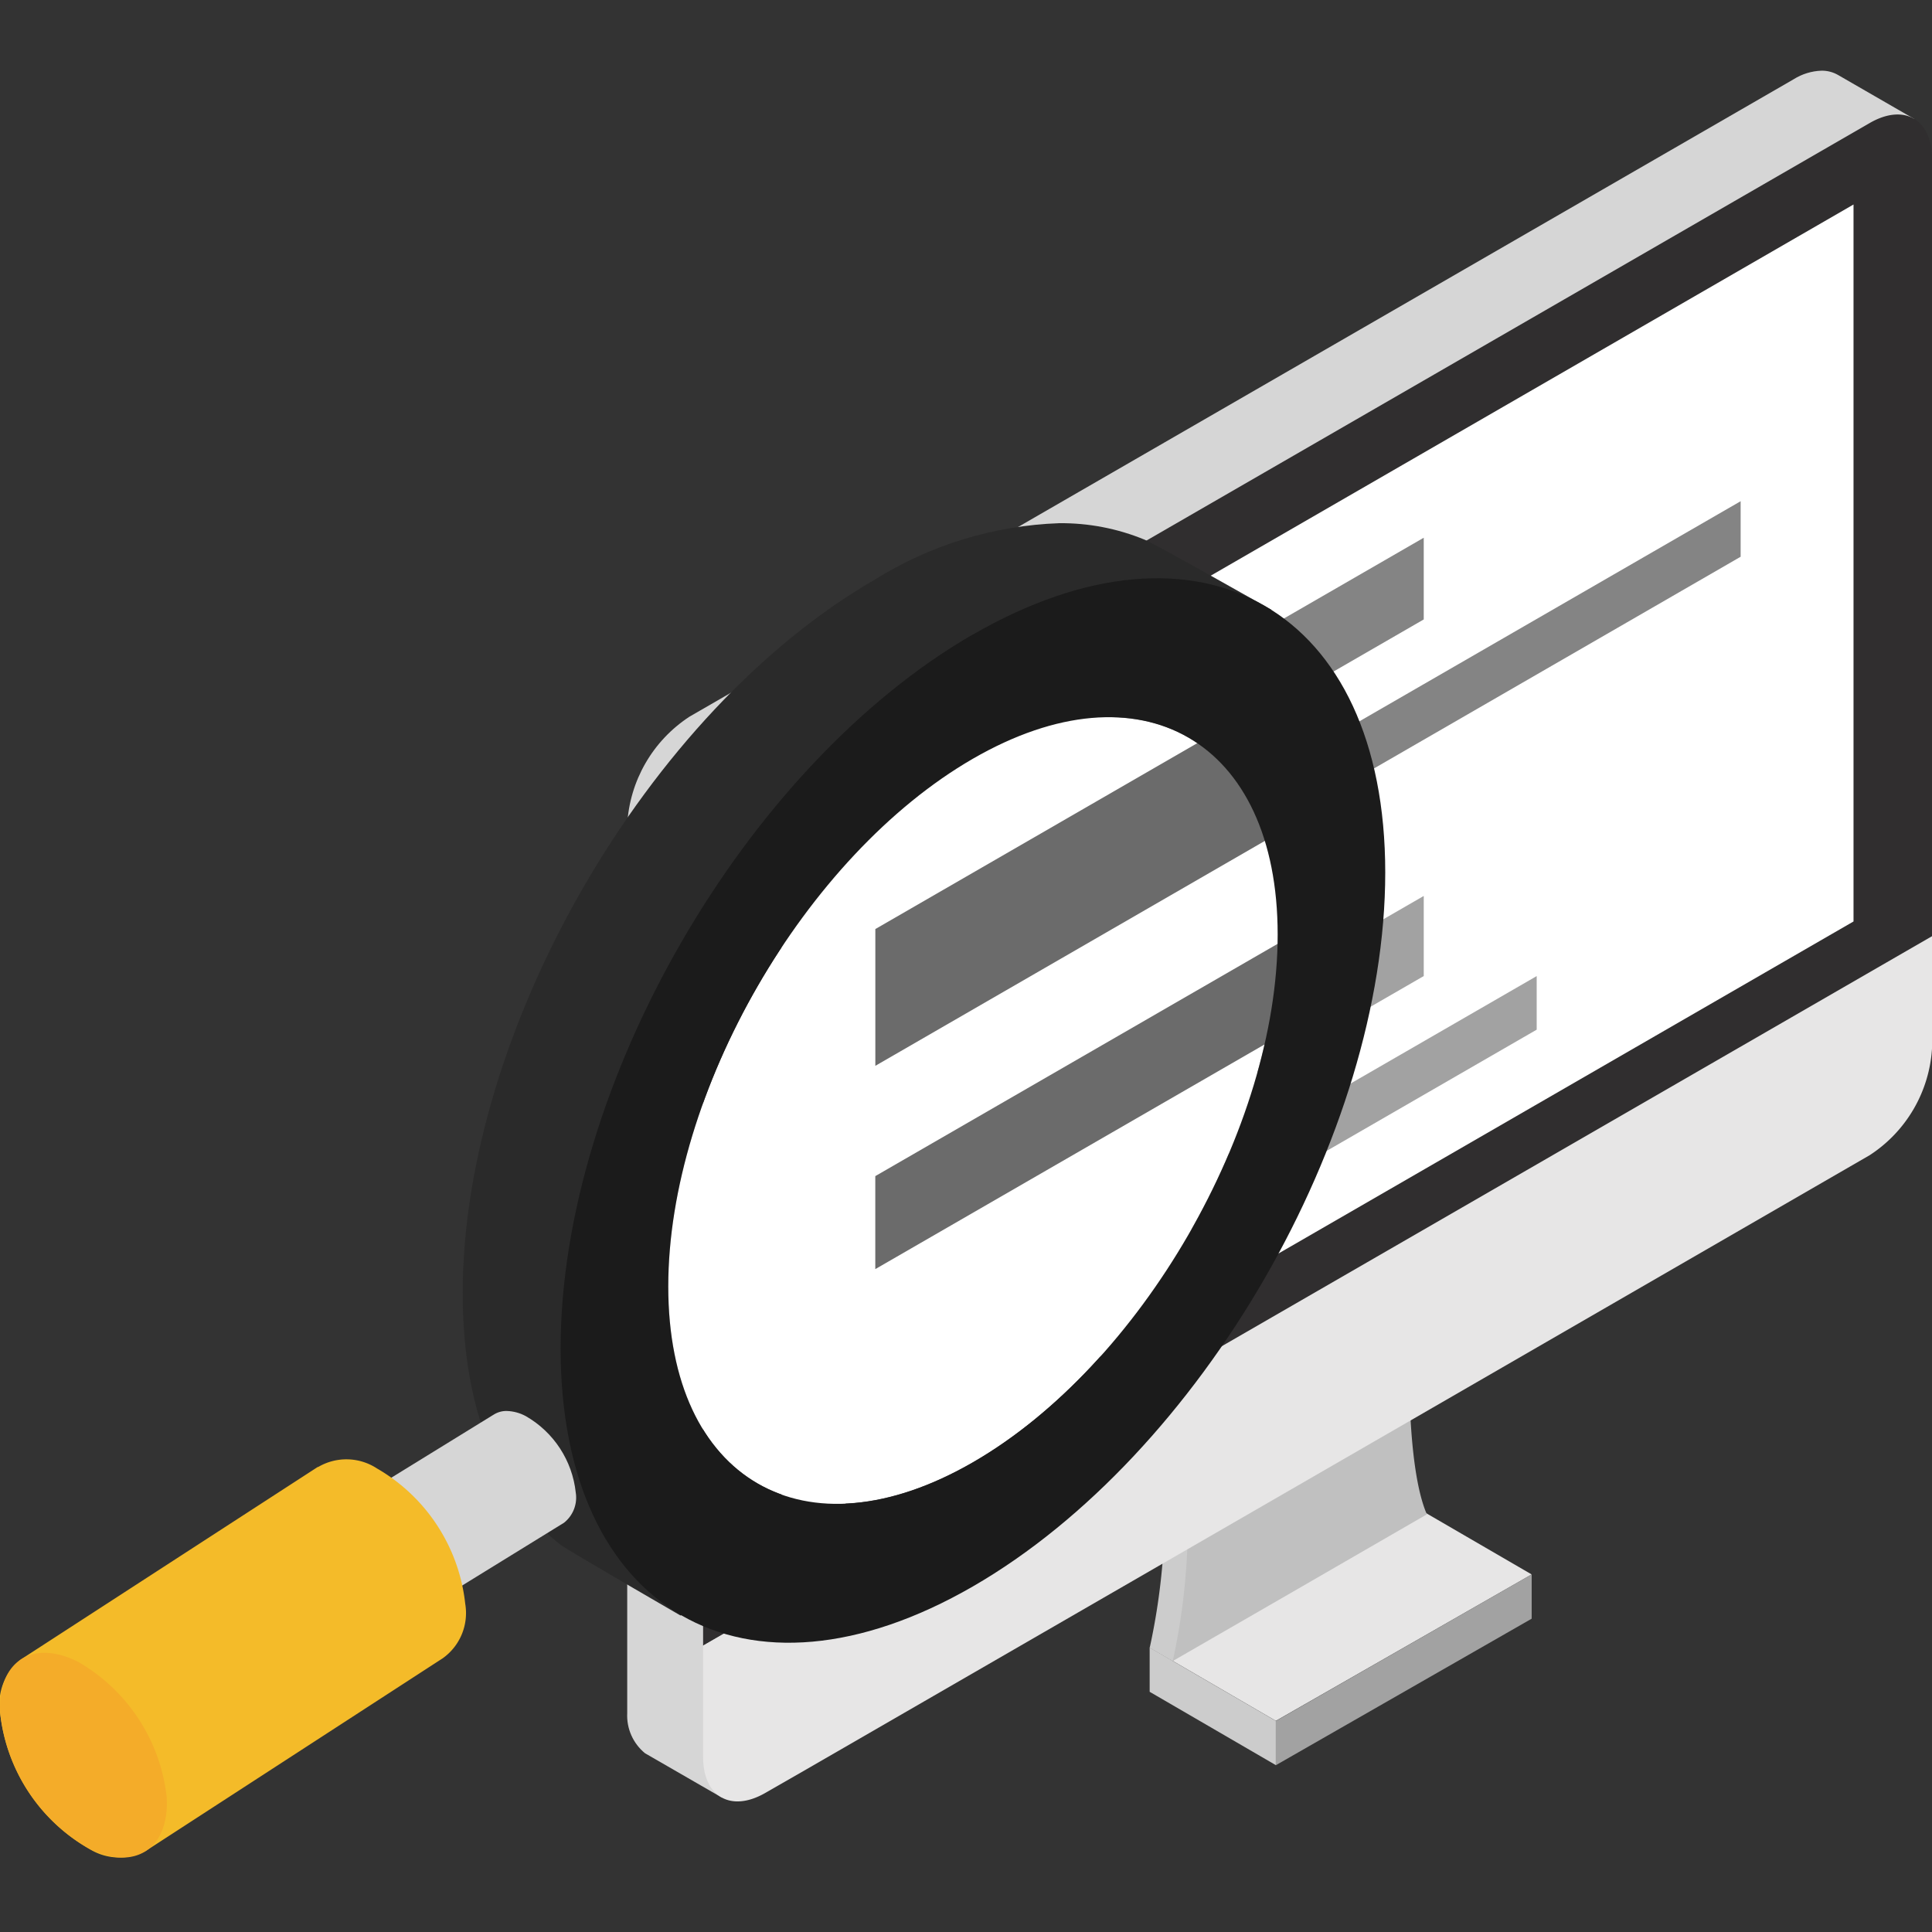
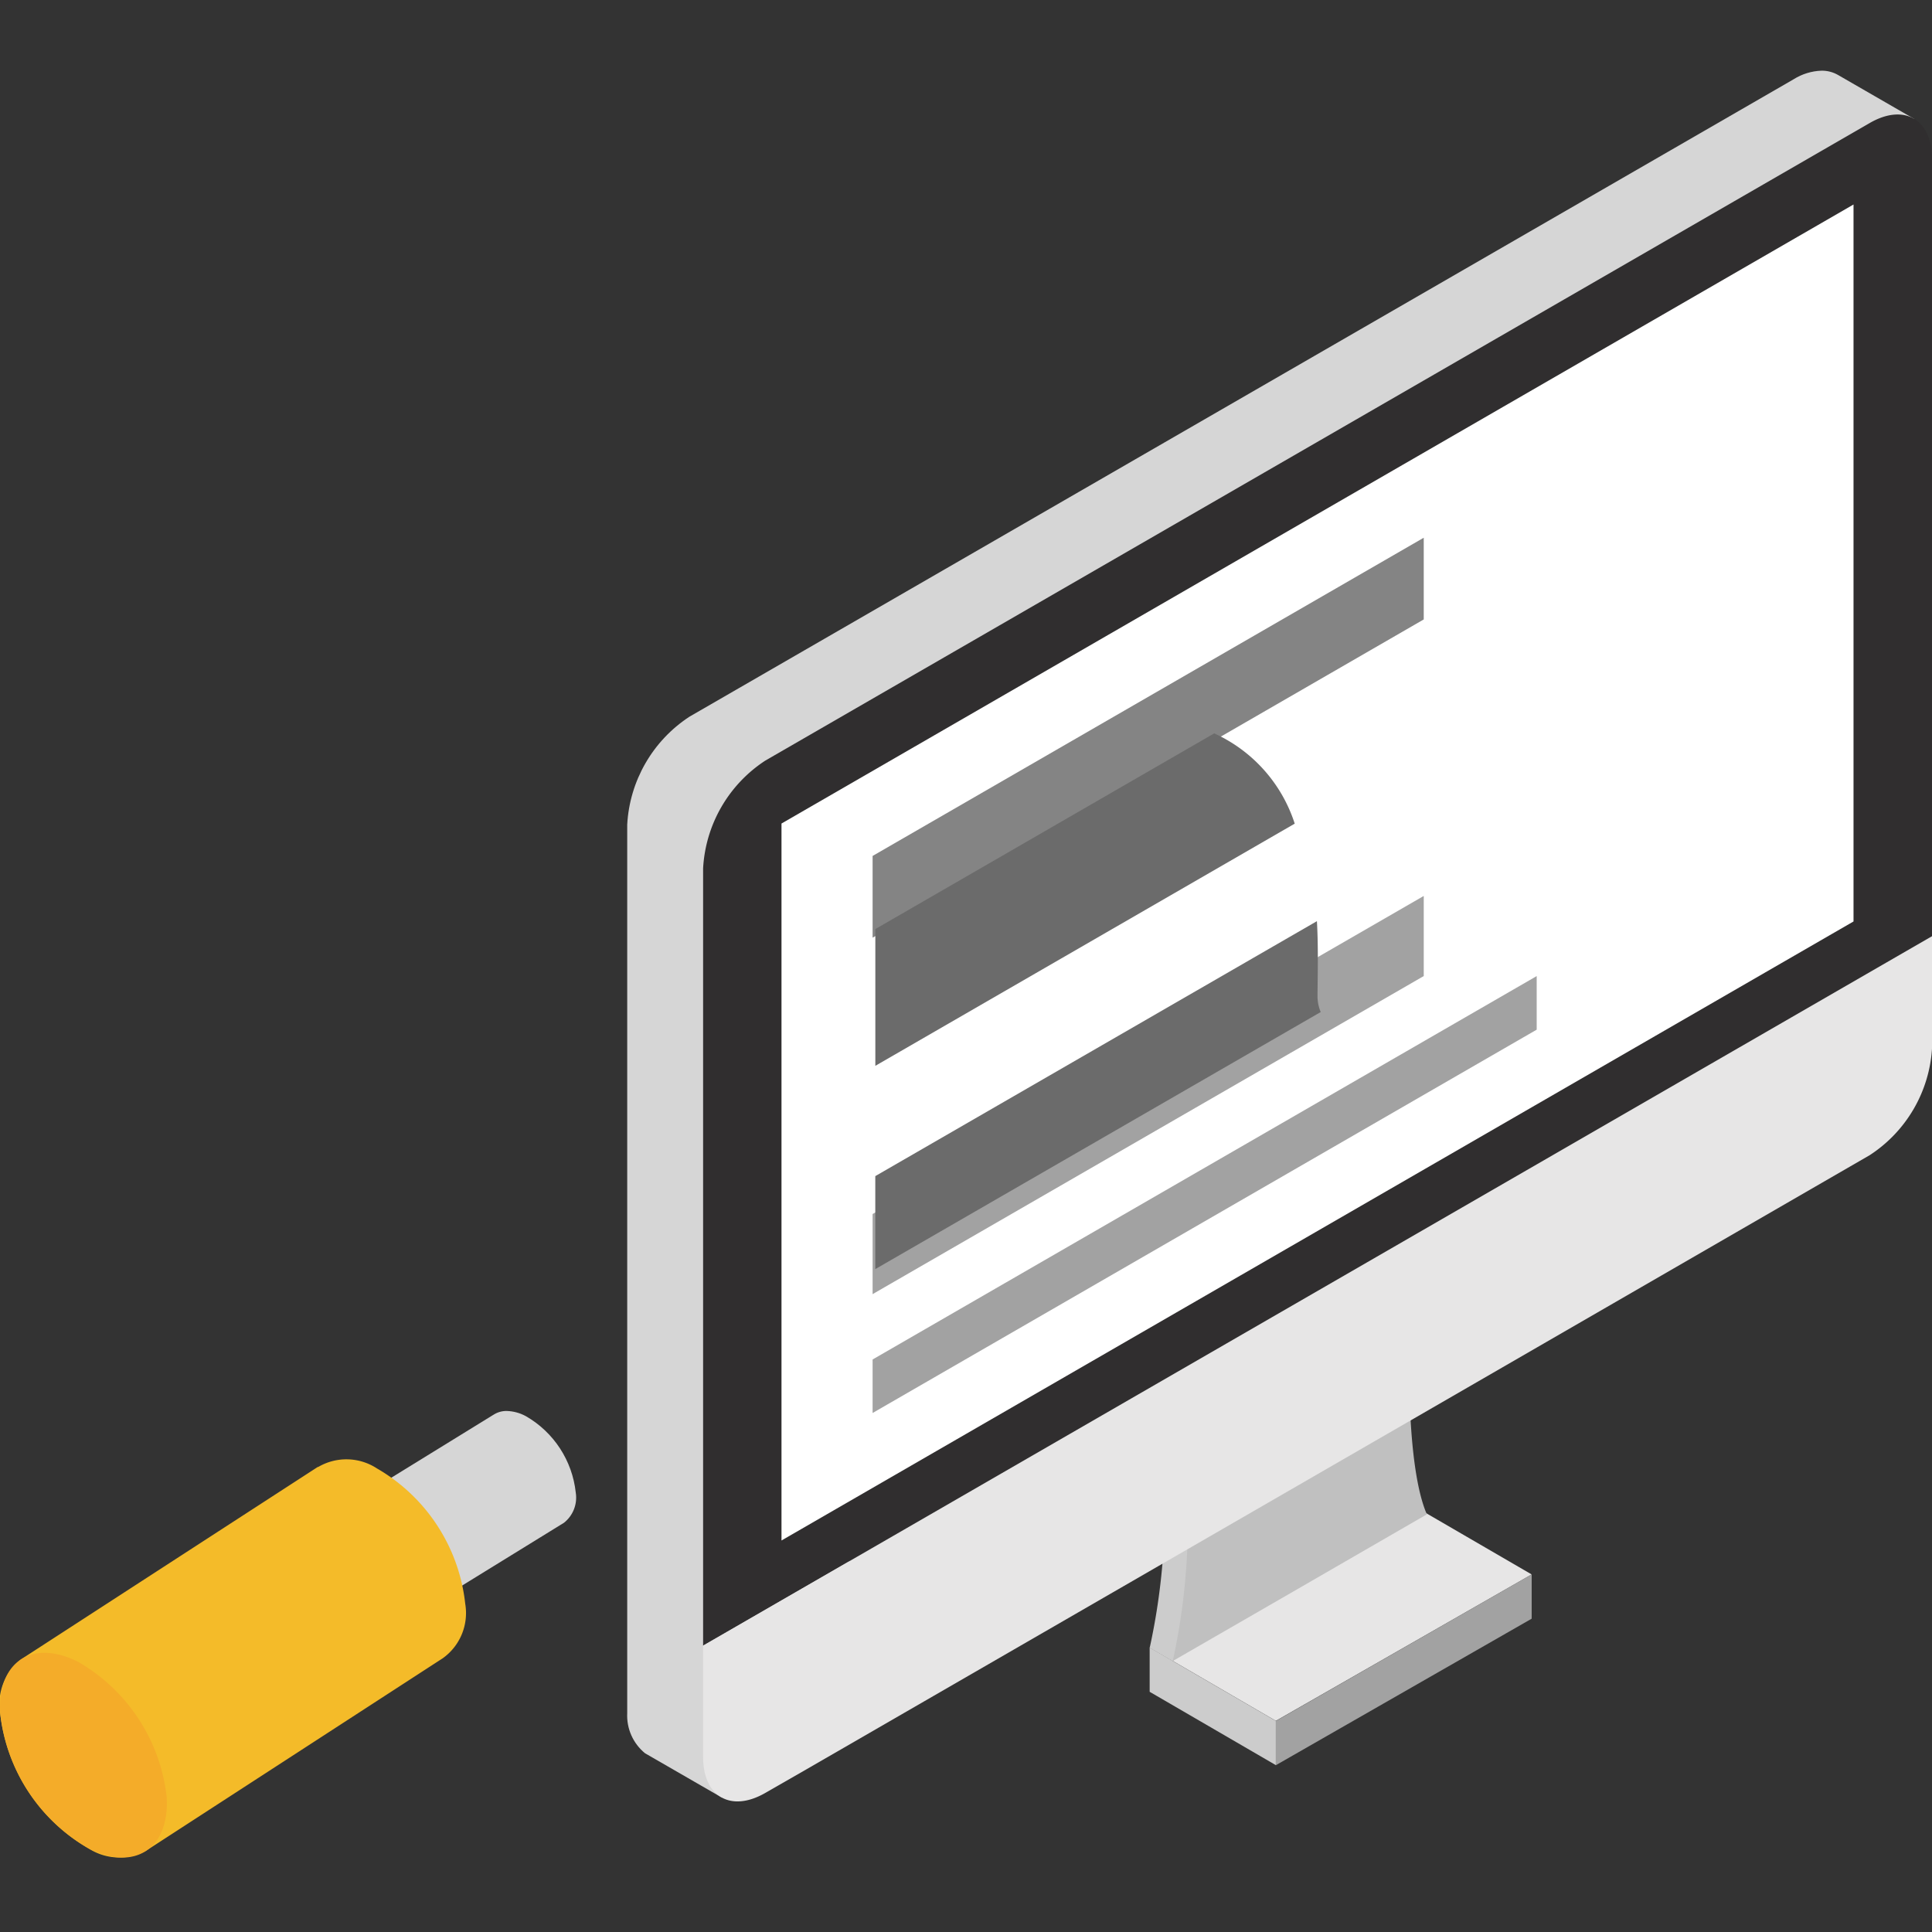
<svg xmlns="http://www.w3.org/2000/svg" width="82" height="82" viewBox="0 0 82 82">
  <rect x="0" y="0" width="82" height="82" fill="#333333" stroke="none" />
  <defs>
    <clipPath id="clip-path">
      <rect id="長方形_4920" data-name="長方形 4920" width="82" height="75.842" fill="none" />
    </clipPath>
    <clipPath id="clip-path-2">
      <path id="パス_15651" data-name="パス 15651" d="M60.075.36,13.2,27.42A5.855,5.855,0,0,0,10.561,32V69.712a2.064,2.064,0,0,0,.754,1.7c.05.03,3.264,1.883,3.264,1.883s-.759-1.568-.1-1.951l.292-1.013L65.179,2.044S61.993.209,61.95.181a1.366,1.366,0,0,0-.7-.181,2.379,2.379,0,0,0-1.177.36" transform="translate(-10.561 0)" fill="none" />
    </clipPath>
    <linearGradient id="linear-gradient" x1="-0.098" y1="0.945" x2="-0.07" y2="0.945" gradientUnits="objectBoundingBox">
      <stop offset="0" stop-color="#b6b6b6" />
      <stop offset="1" stop-color="#d6d6d6" />
    </linearGradient>
    <clipPath id="clip-path-4">
-       <path id="パス_15664" data-name="パス 15664" d="M25.29,10.009c-9.662,5.576-17.5,19.145-17.5,30.3,0,4.986,1.568,8.646,4.157,10.675.277.212,5.082,2.995,5.082,2.995a25.693,25.693,0,0,0,4.507-1.636C7.035,42.976,18.29,19.4,35.118,12.638l6.992-1.344S37.255,8.542,36.733,8.32a9.268,9.268,0,0,0-3.627-.7,15.847,15.847,0,0,0-7.817,2.39" transform="translate(-7.791 -7.619)" fill="none" />
-     </clipPath>
+       </clipPath>
    <linearGradient id="linear-gradient-2" x1="-0.129" y1="1.119" x2="-0.085" y2="1.119" gradientUnits="objectBoundingBox">
      <stop offset="0" stop-color="#4a4a4a" />
      <stop offset="0.194" stop-color="#4a4a4a" />
      <stop offset="0.802" stop-color="#2a2a2a" />
      <stop offset="1" stop-color="#2a2a2a" />
    </linearGradient>
    <clipPath id="clip-path-6">
      <path id="パス_15666" data-name="パス 15666" d="M12.466,22.729l-6.39,3.937a1.353,1.353,0,0,0-.5,1.28A4.28,4.28,0,0,0,7.69,31.191a1.365,1.365,0,0,0,1.379.061l6.392-3.94a1.36,1.36,0,0,0,.5-1.281,4.267,4.267,0,0,0-2.115-3.242,1.8,1.8,0,0,0-.812-.222,1,1,0,0,0-.565.161" transform="translate(-5.573 -22.568)" fill="none" />
    </clipPath>
    <linearGradient id="linear-gradient-3" x1="-0.91" y1="1.596" x2="-0.725" y2="1.596" gradientUnits="objectBoundingBox">
      <stop offset="0" stop-color="#b6b6b6" />
      <stop offset="0.241" stop-color="#b6b6b6" />
      <stop offset="0.684" stop-color="#d6d6d6" />
      <stop offset="1" stop-color="#d6d6d6" />
    </linearGradient>
  </defs>
  <g id="グループ_6146" data-name="グループ 6146" transform="translate(1708 703)">
    <rect id="長方形_5189" data-name="長方形 5189" width="82" height="82" transform="translate(-1708 -703)" fill="none" />
    <g id="グループ_6129" data-name="グループ 6129" transform="translate(-1708 -700)">
      <path id="パス_15648" data-name="パス 15648" d="M19.358,28.429l5.356,3.113V29.664l-5.356-3.113Z" transform="translate(29.437 40.376)" fill="#ccc" />
      <path id="パス_15649" data-name="パス 15649" d="M19.358,30.3l5.356,3.113L35.571,27.2l-5.359-3.113Z" transform="translate(29.437 36.624)" fill="#e7e6e6" />
      <g id="グループ_5448" data-name="グループ 5448" transform="translate(0 0)">
        <g id="グループ_5447" data-name="グループ 5447" clip-path="url(#clip-path)">
          <path id="パス_15650" data-name="パス 15650" d="M19.358,34.411l.981.572L22.663,32.4,29.4,21.382l-9.453,5.455a27.522,27.522,0,0,1-.585,7.575" transform="translate(29.437 32.516)" fill="#ccc" />
        </g>
      </g>
      <g id="グループ_5450" data-name="グループ 5450" transform="translate(26.621 0)">
        <g id="グループ_5449" data-name="グループ 5449" transform="translate(0 0)" clip-path="url(#clip-path-2)">
          <rect id="長方形_4921" data-name="長方形 4921" width="90.176" height="82.139" transform="translate(-29.86 57.892) rotate(-62.716)" fill="url(#linear-gradient)" />
        </g>
      </g>
      <g id="グループ_5452" data-name="グループ 5452" transform="translate(0 0)">
        <g id="グループ_5451" data-name="グループ 5451" clip-path="url(#clip-path)">
          <path id="パス_15652" data-name="パス 15652" d="M61.353,1.1,14.481,28.159a5.84,5.84,0,0,0-2.642,4.58V65.724L64,35.61V2.624C64,.938,62.812.255,61.353,1.1" transform="translate(18.003 1.122)" fill="#302e2f" />
          <path id="パス_15653" data-name="パス 15653" d="M29.789,21.609l-9.453,5.455a27.5,27.5,0,0,1-.59,7.575l5.394-3.111,5.392-3.116c-.872-1.994-.744-6.8-.744-6.8" transform="translate(30.029 32.861)" fill="silver" />
          <path id="パス_15654" data-name="パス 15654" d="M11.839,49.409c0,1.689,1.182,2.369,2.644,1.525l1.57-.9,16.432-9.49L43.35,34.27l18-10.4A5.834,5.834,0,0,0,64,19.3V14.573L11.839,44.685Z" transform="translate(18.003 22.161)" fill="#e7e6e6" />
          <path id="パス_15655" data-name="パス 15655" d="M13.159,58.956l45.5-26.273V2.253l-45.5,26.273Z" transform="translate(20.01 3.427)" fill="#fff" />
          <path id="パス_15656" data-name="パス 15656" d="M21.483,33.418,32.34,27.2V25.319L21.483,31.54Z" transform="translate(32.669 38.502)" fill="#a2a2a2" />
          <path id="パス_15657" data-name="パス 15657" d="M14.693,24.838,38.085,11.332V7.864L14.693,21.37Z" transform="translate(22.343 11.959)" fill="#848484" />
-           <path id="パス_15658" data-name="パス 15658" d="M14.693,30.878,51.535,9.606V7.249L14.693,28.519Z" transform="translate(22.343 11.024)" fill="#848484" />
          <path id="パス_15659" data-name="パス 15659" d="M14.693,30.8,38.085,17.3v-3.4L14.693,27.4Z" transform="translate(22.343 21.127)" fill="#a2a2a2" />
          <path id="パス_15660" data-name="パス 15660" d="M14.693,33.789,42.879,17.519V15.245L14.693,31.518Z" transform="translate(22.343 23.183)" fill="#a2a2a2" />
-           <path id="パス_15661" data-name="パス 15661" d="M24.183,12.645c-7.128,4.119-12.931,14.164-12.931,22.4s5.8,11.58,12.931,7.466,12.934-14.164,12.934-22.4-5.8-11.582-12.934-7.466" transform="translate(17.111 16.552)" fill="#fff" />
          <path id="パス_15662" data-name="パス 15662" d="M29.124,11.158,14.739,19.464v5.805l17.8-10.279a6.342,6.342,0,0,0-3.416-3.831" transform="translate(22.413 16.968)" fill="#6b6b6b" />
          <path id="パス_15663" data-name="パス 15663" d="M33.482,14.32,14.738,25.141v3.947L33.643,18.177a1.758,1.758,0,0,1-.136-.7c.01-1.071.035-2.115-.025-3.153" transform="translate(22.412 21.777)" fill="#6b6b6b" />
        </g>
      </g>
      <g id="グループ_5454" data-name="グループ 5454" transform="translate(19.639 19.205)">
        <g id="グループ_5453" data-name="グループ 5453" clip-path="url(#clip-path-4)">
          <rect id="長方形_4923" data-name="長方形 4923" width="57.916" height="54.361" transform="matrix(0.532, -0.847, 0.847, 0.532, -21.637, 33.249)" fill="url(#linear-gradient-2)" />
        </g>
      </g>
      <g id="グループ_5456" data-name="グループ 5456" transform="translate(0 0)">
        <g id="グループ_5455" data-name="グループ 5455" clip-path="url(#clip-path)">
-           <path id="パス_15665" data-name="パス 15665" d="M26.937,10.932c-9.662,5.578-17.5,19.147-17.5,30.306s7.834,15.681,17.5,10.1,17.5-19.147,17.5-30.3-7.834-15.679-17.5-10.1m0,35.136c-7.128,4.116-12.931.769-12.931-7.466s5.8-18.28,12.931-22.4,12.934-.764,12.934,7.466-5.8,18.28-12.934,22.4" transform="translate(14.357 12.994)" fill="#1b1b1b" />
-         </g>
+           </g>
      </g>
      <g id="グループ_5458" data-name="グループ 5458" transform="translate(14.049 56.887)">
        <g id="グループ_5457" data-name="グループ 5457" clip-path="url(#clip-path-6)">
          <rect id="長方形_4925" data-name="長方形 4925" width="13.646" height="13.236" transform="translate(-4.169 2.807) rotate(-34.16)" fill="url(#linear-gradient-3)" />
        </g>
      </g>
      <g id="グループ_5460" data-name="グループ 5460" transform="translate(0 0)">
        <g id="グループ_5459" data-name="グループ 5459" clip-path="url(#clip-path)">
          <path id="パス_15667" data-name="パス 15667" d="M16,23.768a2.366,2.366,0,0,0-2.5-.058l-.008-.008L.888,31.874a2.42,2.42,0,0,0-.882,2.274,7.579,7.579,0,0,0,3.753,5.747A2.4,2.4,0,0,0,6.192,40l12.6-8.175v0a2.356,2.356,0,0,0,.955-2.311A7.576,7.576,0,0,0,16,23.768" transform="translate(-0.001 35.557)" fill="#f4bb29" />
          <path id="パス_15668" data-name="パス 15668" d="M3.324,27.028c-1.951-.991-3.436-.02-3.317,2.165a7.576,7.576,0,0,0,3.751,5.75c1.951.988,3.436.018,3.317-2.168a7.587,7.587,0,0,0-3.751-5.747" transform="translate(0.001 40.511)" fill="#f4ac29" />
        </g>
      </g>
    </g>
  </g>
</svg>